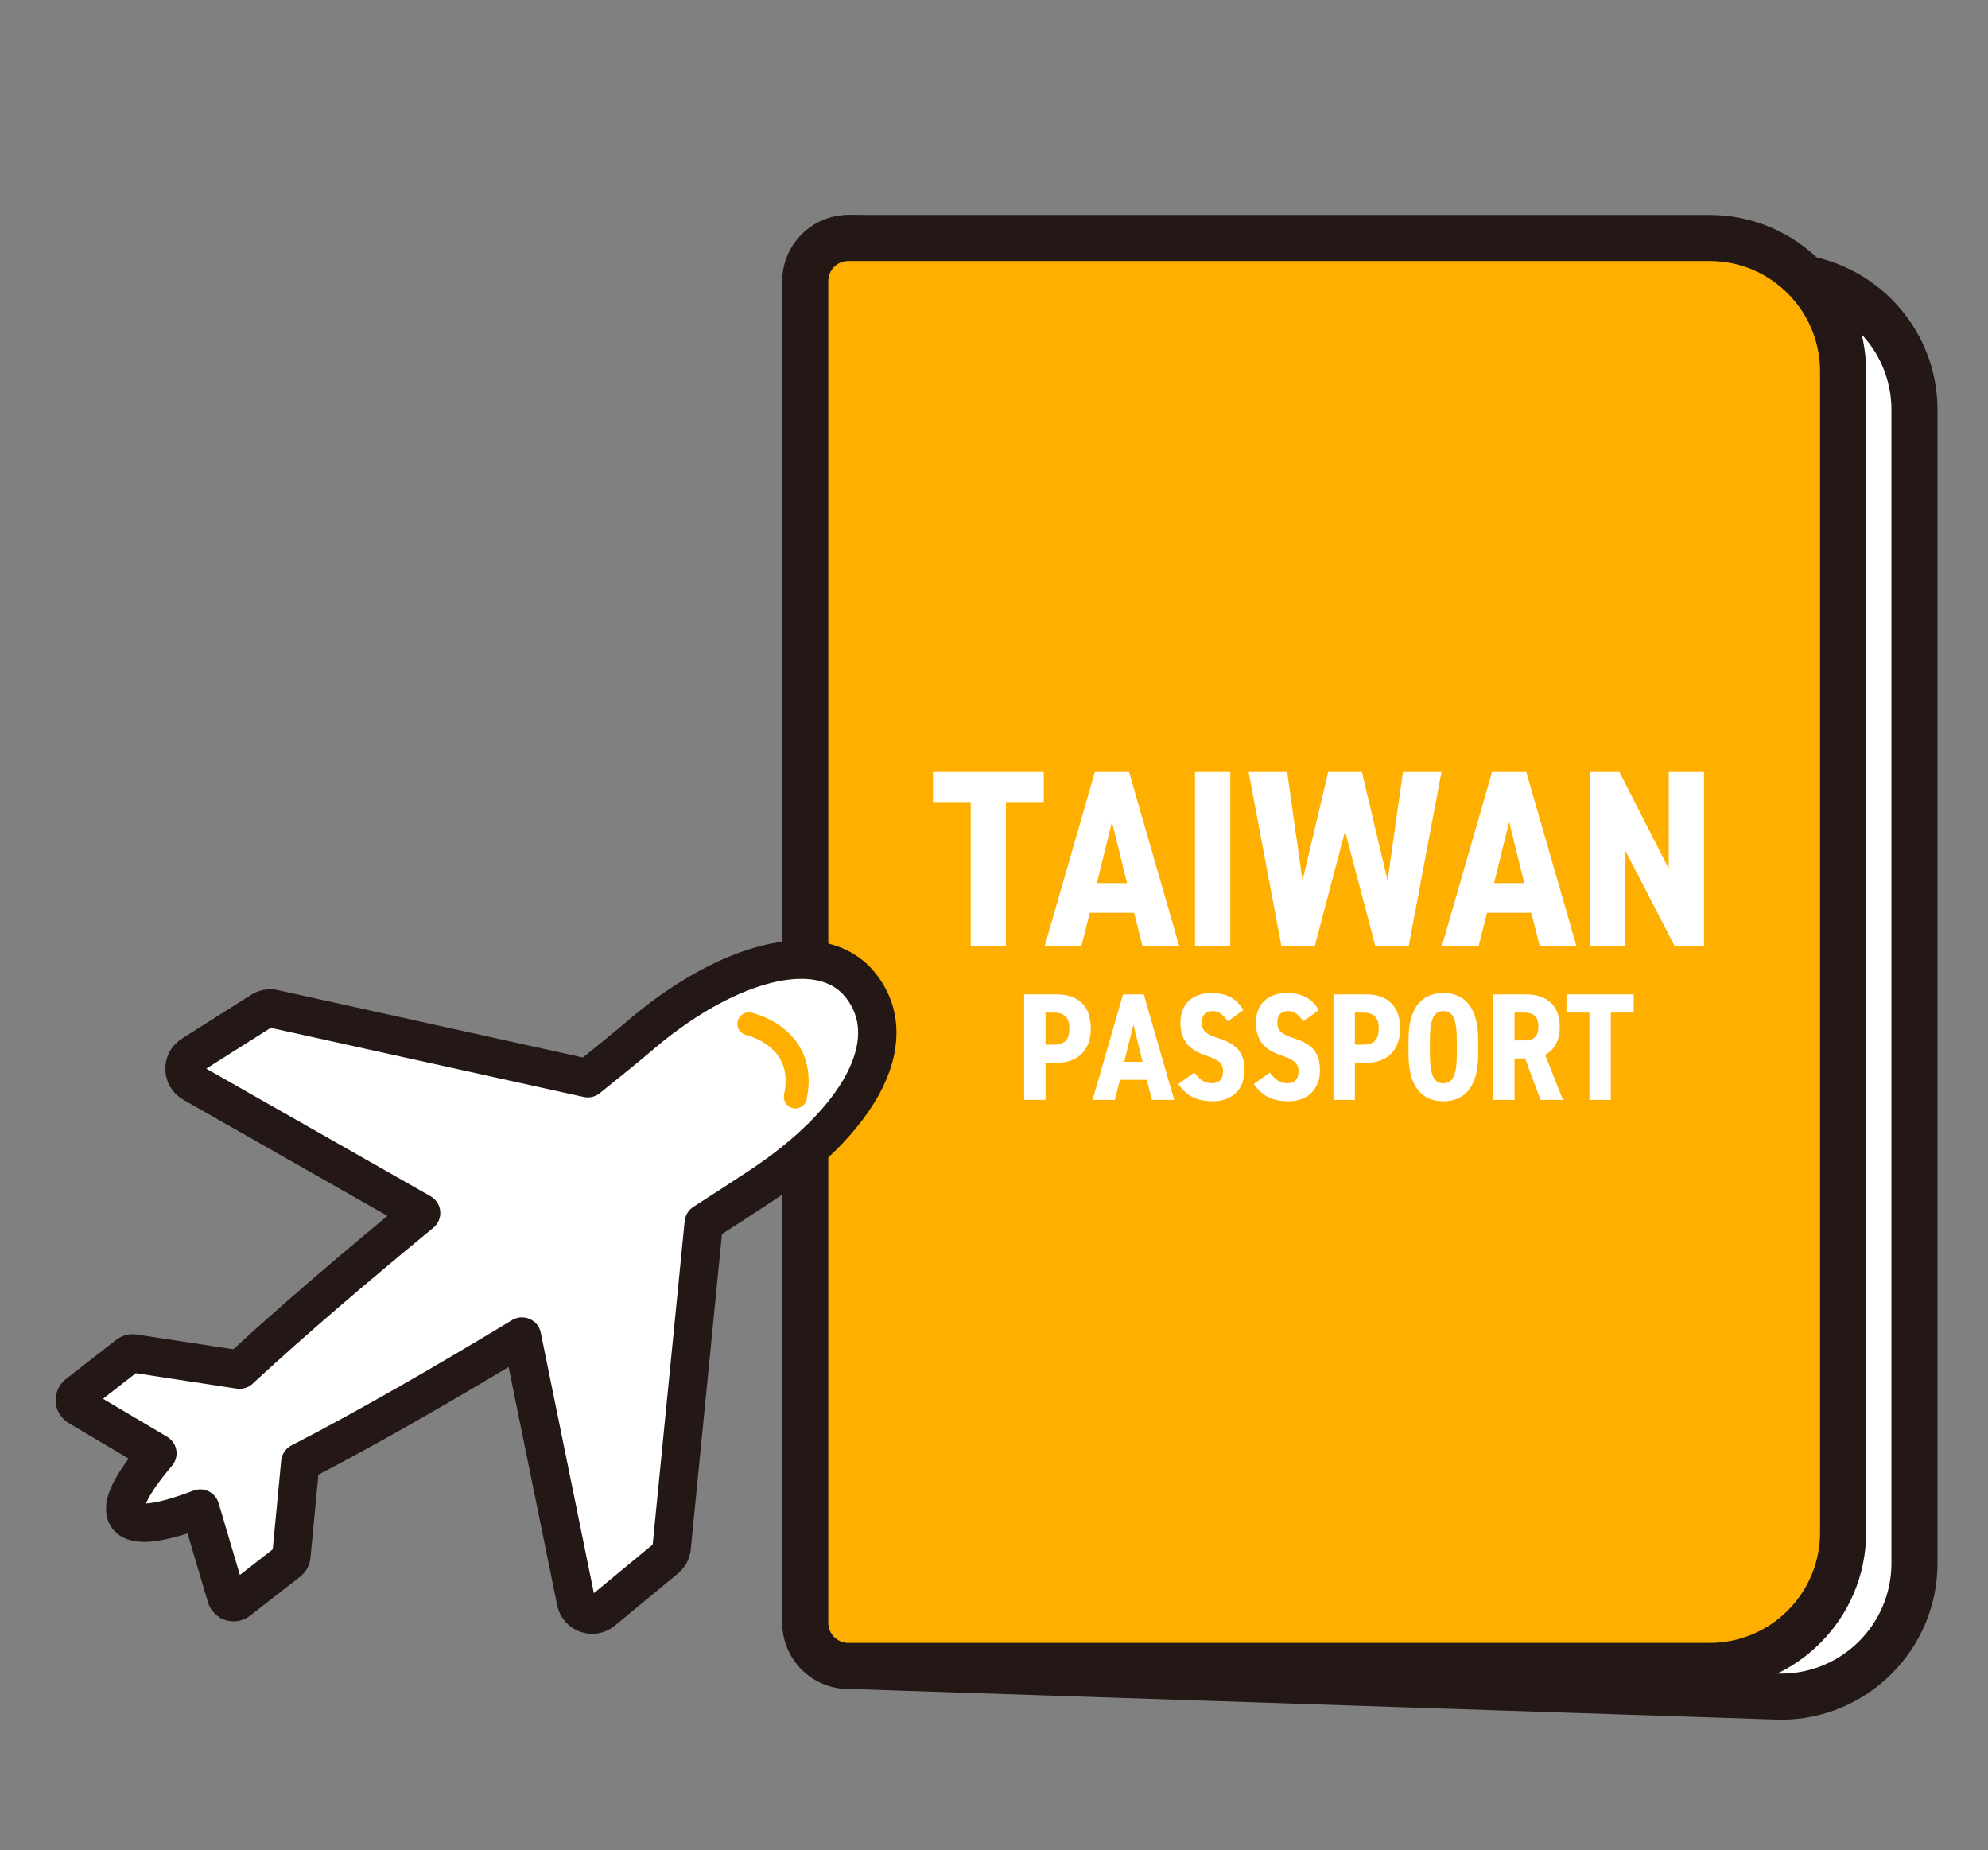
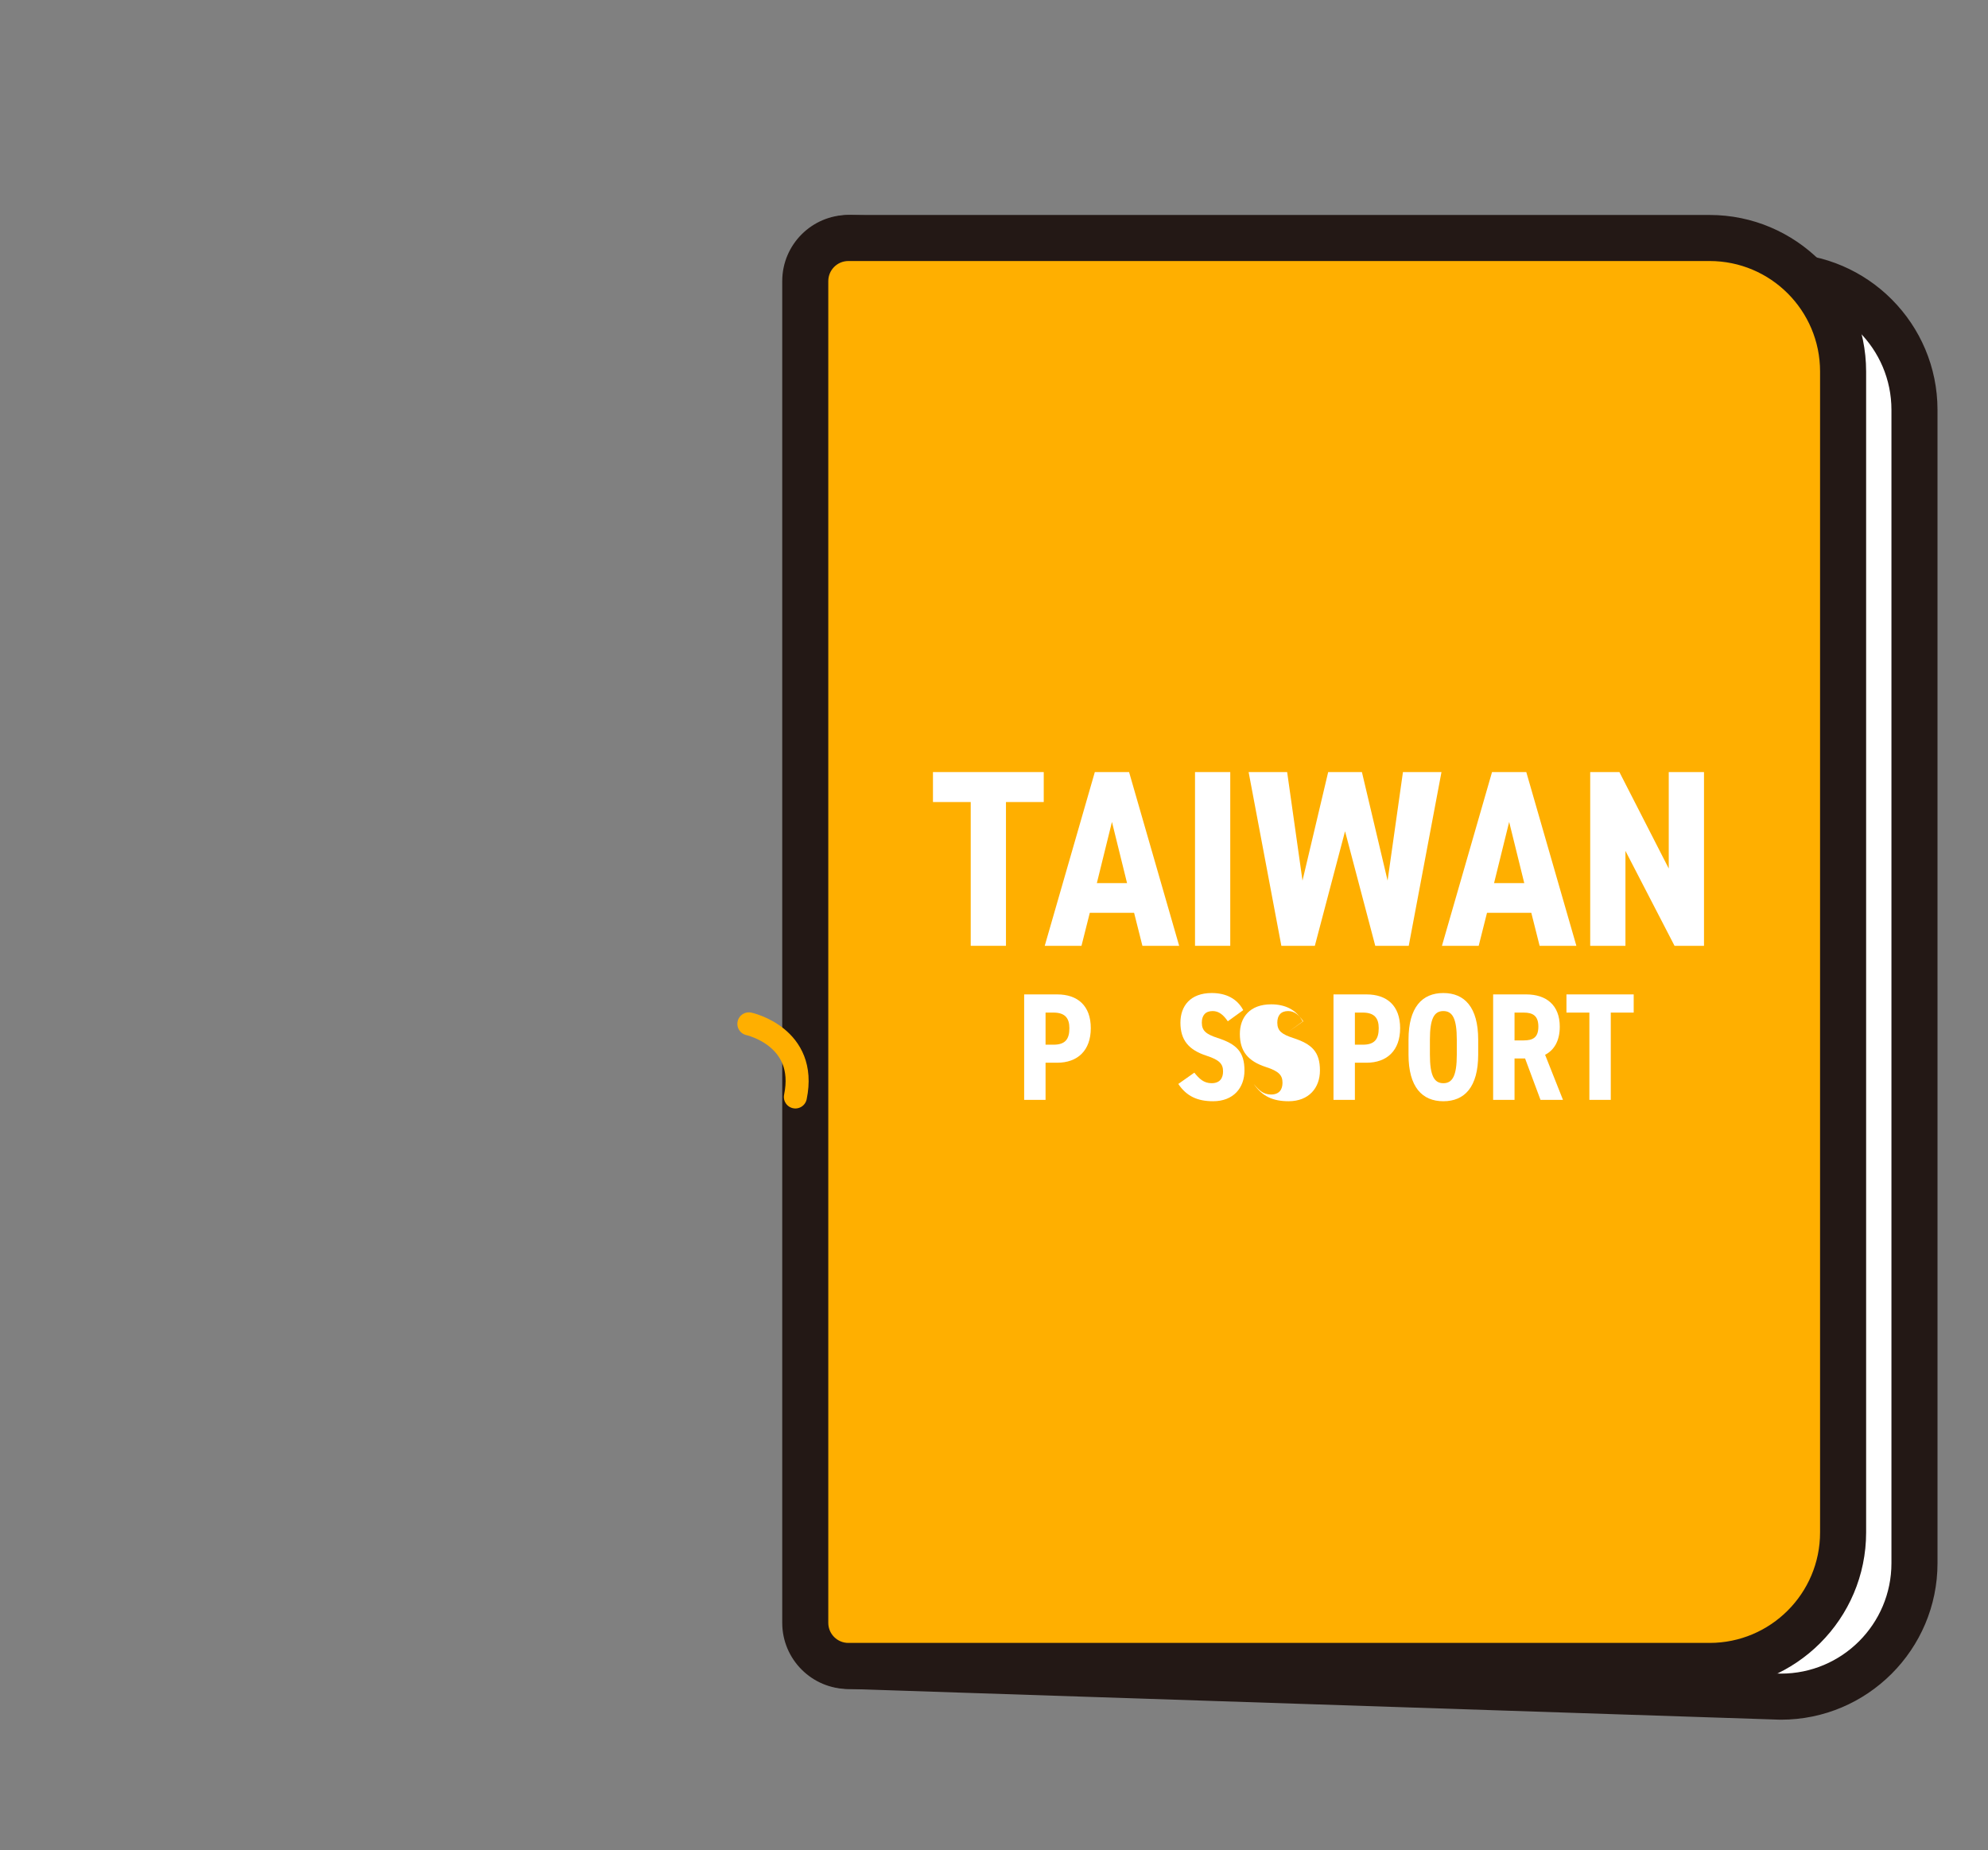
<svg xmlns="http://www.w3.org/2000/svg" id="_レイヤー_2" data-name="レイヤー 2" width="259" height="241" viewBox="0 0 259 241">
  <rect x="0" y="0" width="259" height="241" fill="#808080" stroke="none" />
  <defs>
    <style>
      .cls-1 {
        stroke: #231815;
        stroke-width: 5px;
      }

      .cls-1, .cls-2 {
        fill: #fff;
      }

      .cls-1, .cls-3 {
        stroke-linecap: round;
        stroke-linejoin: round;
      }

      .cls-4 {
        clip-path: url(#clippath);
      }

      .cls-5, .cls-6, .cls-7, .cls-2 {
        stroke-width: 0px;
      }

      .cls-5, .cls-3 {
        fill: none;
      }

      .cls-6 {
        fill: #231815;
      }

      .cls-7 {
        fill: #ffaf00;
      }

      .cls-3 {
        stroke: #ffaf00;
        stroke-width: 3px;
      }
    </style>
    <clipPath id="clippath">
      <rect class="cls-5" width="259" height="241" />
    </clipPath>
  </defs>
  <g id="_レイヤー_1-2" data-name="レイヤー 1">
    <g class="cls-4">
      <g>
        <g>
          <g>
            <path class="cls-2" d="m110.726,216.999c-2.997,0-5.516-2.52-5.516-5.616V36.617c0-3.097,2.52-5.617,5.617-5.617l121.265,5c9.562.035,17.329,7.825,17.329,17.394v150.212c0,9.591-7.803,17.394-17.394,17.394,0,0-121.301-4.001-121.302-4.001Z" />
            <path class="cls-6" d="m110.827,34l121.2,5c7.95,0,14.394,6.445,14.394,14.394v150.212c0,7.95-6.445,14.394-14.394,14.394l-121.2-4c-1.445,0-2.617-1.172-2.617-2.617V36.617c0-1.446,1.172-2.617,2.617-2.617m.124-6h-.124c-4.752,0-8.617,3.866-8.617,8.617v174.766c0,4.709,3.797,8.548,8.491,8.616l121.129,3.998.099.003h.099c11.245,0,20.394-9.149,20.394-20.394V53.394c0-11.201-9.076-20.322-20.26-20.394l-121.087-4.995-.124-.005h0Z" />
          </g>
          <g>
            <path class="cls-7" d="m110.527,217c-3.098,0-5.617-2.52-5.617-5.617V36.617c0-3.097,2.52-5.617,5.617-5.617h112.2c9.592,0,17.395,7.803,17.395,17.394v151.212c0,9.591-7.803,17.394-17.395,17.394h-112.2Z" />
            <path class="cls-6" d="m222.728,34c7.95,0,14.394,6.445,14.394,14.394v151.212c0,7.95-6.444,14.394-14.394,14.394h-112.2c-1.446,0-2.617-1.172-2.617-2.617V36.617c0-1.446,1.172-2.617,2.617-2.617h112.2m0-6h-112.2c-4.752,0-8.617,3.866-8.617,8.617v174.766c0,4.752,3.866,8.617,8.617,8.617h112.2c11.245,0,20.394-9.149,20.394-20.394V48.394c0-11.245-9.149-20.394-20.394-20.394h0Z" />
          </g>
          <g>
            <path class="cls-2" d="m135.98,100.567v3.903h-4.921v18.728h-4.591v-18.728h-4.919v-3.903h14.431Z" />
            <path class="cls-2" d="m140.899,123.198h-4.789l6.526-22.631h4.462l6.526,22.631h-4.789l-1.082-4.296h-5.773l-1.082,4.296Zm3.968-16.137l-1.967,7.97h3.935l-1.967-7.97Z" />
            <path class="cls-2" d="m160.28,123.198h-4.591v-22.631h4.591v22.631Z" />
            <path class="cls-2" d="m171.299,123.198h-4.362l-4.264-22.631h5.019l2,14.136,3.346-14.136h4.395l3.345,14.136,2.001-14.136h5.019l-4.264,22.631h-4.362l-3.936-14.923-3.936,14.923Z" />
            <path class="cls-2" d="m192.648,123.198h-4.789l6.526-22.631h4.462l6.526,22.631h-4.789l-1.082-4.296h-5.773l-1.082,4.296Zm3.968-16.137l-1.967,7.97h3.935l-1.967-7.97Z" />
            <path class="cls-2" d="m222,100.567v22.631h-3.838l-6.396-12.365v12.365h-4.591v-22.631h3.804l6.429,12.562v-12.562h4.591Z" />
            <path class="cls-2" d="m136.217,138.426v4.838h-2.788v-13.737h4.301c2.648,0,4.38,1.453,4.38,4.4,0,2.906-1.713,4.499-4.38,4.499h-1.513Zm1.034-2.349c1.493,0,2.071-.677,2.071-2.15,0-1.314-.578-2.031-2.071-2.031h-1.034v4.181h1.034Z" />
-             <path class="cls-2" d="m145.252,143.264h-2.907l3.962-13.737h2.707l3.962,13.737h-2.907l-.657-2.608h-3.504l-.657,2.608Zm2.409-9.795l-1.195,4.838h2.39l-1.194-4.838Z" />
            <path class="cls-2" d="m159.961,133.03c-.557-.816-1.154-1.334-1.971-1.334-.956,0-1.415.577-1.415,1.513,0,1.075.598,1.513,2.052,1.991,2.468.796,3.504,1.811,3.504,4.24,0,2.25-1.434,4.002-4.082,4.002-2.051,0-3.464-.657-4.539-2.25l2.09-1.473c.637.796,1.234,1.374,2.249,1.374,1.115,0,1.493-.697,1.493-1.533,0-.956-.437-1.493-2.169-2.051-2.31-.756-3.385-2.031-3.385-4.3,0-2.17,1.295-3.862,4.082-3.862,1.831,0,3.305.717,4.101,2.23l-2.011,1.453Z" />
-             <path class="cls-2" d="m169.793,133.03c-.557-.816-1.155-1.334-1.971-1.334-.956,0-1.413.577-1.413,1.513,0,1.075.597,1.513,2.051,1.991,2.468.796,3.504,1.811,3.504,4.24,0,2.25-1.434,4.002-4.082,4.002-2.051,0-3.464-.657-4.539-2.25l2.09-1.473c.637.796,1.234,1.374,2.25,1.374,1.114,0,1.492-.697,1.492-1.533,0-.956-.437-1.493-2.169-2.051-2.31-.756-3.385-2.031-3.385-4.3,0-2.17,1.295-3.862,4.082-3.862,1.831,0,3.305.717,4.101,2.23l-2.011,1.453Z" />
+             <path class="cls-2" d="m169.793,133.03c-.557-.816-1.155-1.334-1.971-1.334-.956,0-1.413.577-1.413,1.513,0,1.075.597,1.513,2.051,1.991,2.468.796,3.504,1.811,3.504,4.24,0,2.25-1.434,4.002-4.082,4.002-2.051,0-3.464-.657-4.539-2.25c.637.796,1.234,1.374,2.25,1.374,1.114,0,1.492-.697,1.492-1.533,0-.956-.437-1.493-2.169-2.051-2.31-.756-3.385-2.031-3.385-4.3,0-2.17,1.295-3.862,4.082-3.862,1.831,0,3.305.717,4.101,2.23l-2.011,1.453Z" />
            <path class="cls-2" d="m176.518,138.426v4.838h-2.788v-13.737h4.301c2.648,0,4.38,1.453,4.38,4.4,0,2.906-1.713,4.499-4.38,4.499h-1.513Zm1.034-2.349c1.493,0,2.071-.677,2.071-2.15,0-1.314-.578-2.031-2.071-2.031h-1.034v4.181h1.034Z" />
            <path class="cls-2" d="m188.042,143.443c-2.747,0-4.538-1.832-4.538-6.072v-1.951c0-4.24,1.791-6.072,4.538-6.072s4.539,1.832,4.539,6.072v1.951c0,4.24-1.791,6.072-4.539,6.072Zm0-2.349c1.195,0,1.752-.976,1.752-3.723v-1.951c0-2.747-.557-3.723-1.752-3.723s-1.751.976-1.751,3.723v1.951c0,2.748.557,3.723,1.751,3.723Z" />
            <path class="cls-2" d="m200.7,143.264l-2.011-5.395h-1.373v5.395h-2.788v-13.737h4.301c2.648,0,4.38,1.413,4.38,4.201,0,1.851-.736,3.066-1.911,3.663l2.329,5.873h-2.926Zm-2.19-7.744c1.175,0,1.911-.358,1.911-1.792s-.736-1.832-1.911-1.832h-1.194v3.624h1.194Z" />
            <path class="cls-2" d="m212.841,129.527v2.369h-2.987v11.368h-2.787v-11.368h-2.987v-2.369h8.76Z" />
          </g>
        </g>
        <g>
-           <path class="cls-1" d="m86.736,203.023c.437-.361.713-.879.769-1.443l4.182-42.276c2.969-1.909,5.449-3.525,7.251-4.711,12.858-8.461,18.78-18.813,13.343-26.04-3.372-4.482-9.836-4.468-16.933-1.385-3.92,1.703-8.034,4.342-11.927,7.677-1.47,1.26-3.846,3.188-6.844,5.599l-40.909-9.034c-.553-.122-1.132-.021-1.61.282l-9.02,5.708c-1.368.866-1.321,2.878.087,3.679l29.74,16.915c-8.197,6.745-16.715,13.964-23.653,20.41l-13.788-2.109c-.265-.04-.535.03-.746.195l-6.557,5.115c-.541.422-.488,1.257.103,1.606l10.28,6.088c-3.317,3.926-4.921,6.891-3.88,8.283,1.038,1.389,4.497.805,9.463-1.081l3.405,11.5c.195.658.991.914,1.533.492l6.562-5.109c.211-.165.346-.409.371-.676l1.165-12.215c8.852-4.554,19.176-10.532,28.881-16.401l7.037,34.505c.324,1.587,2.221,2.257,3.47,1.225l8.229-6.8Z" />
          <path class="cls-3" d="m103.624,142.884c1.634-7.844-6.058-9.519-6.058-9.519" />
        </g>
      </g>
    </g>
  </g>
</svg>